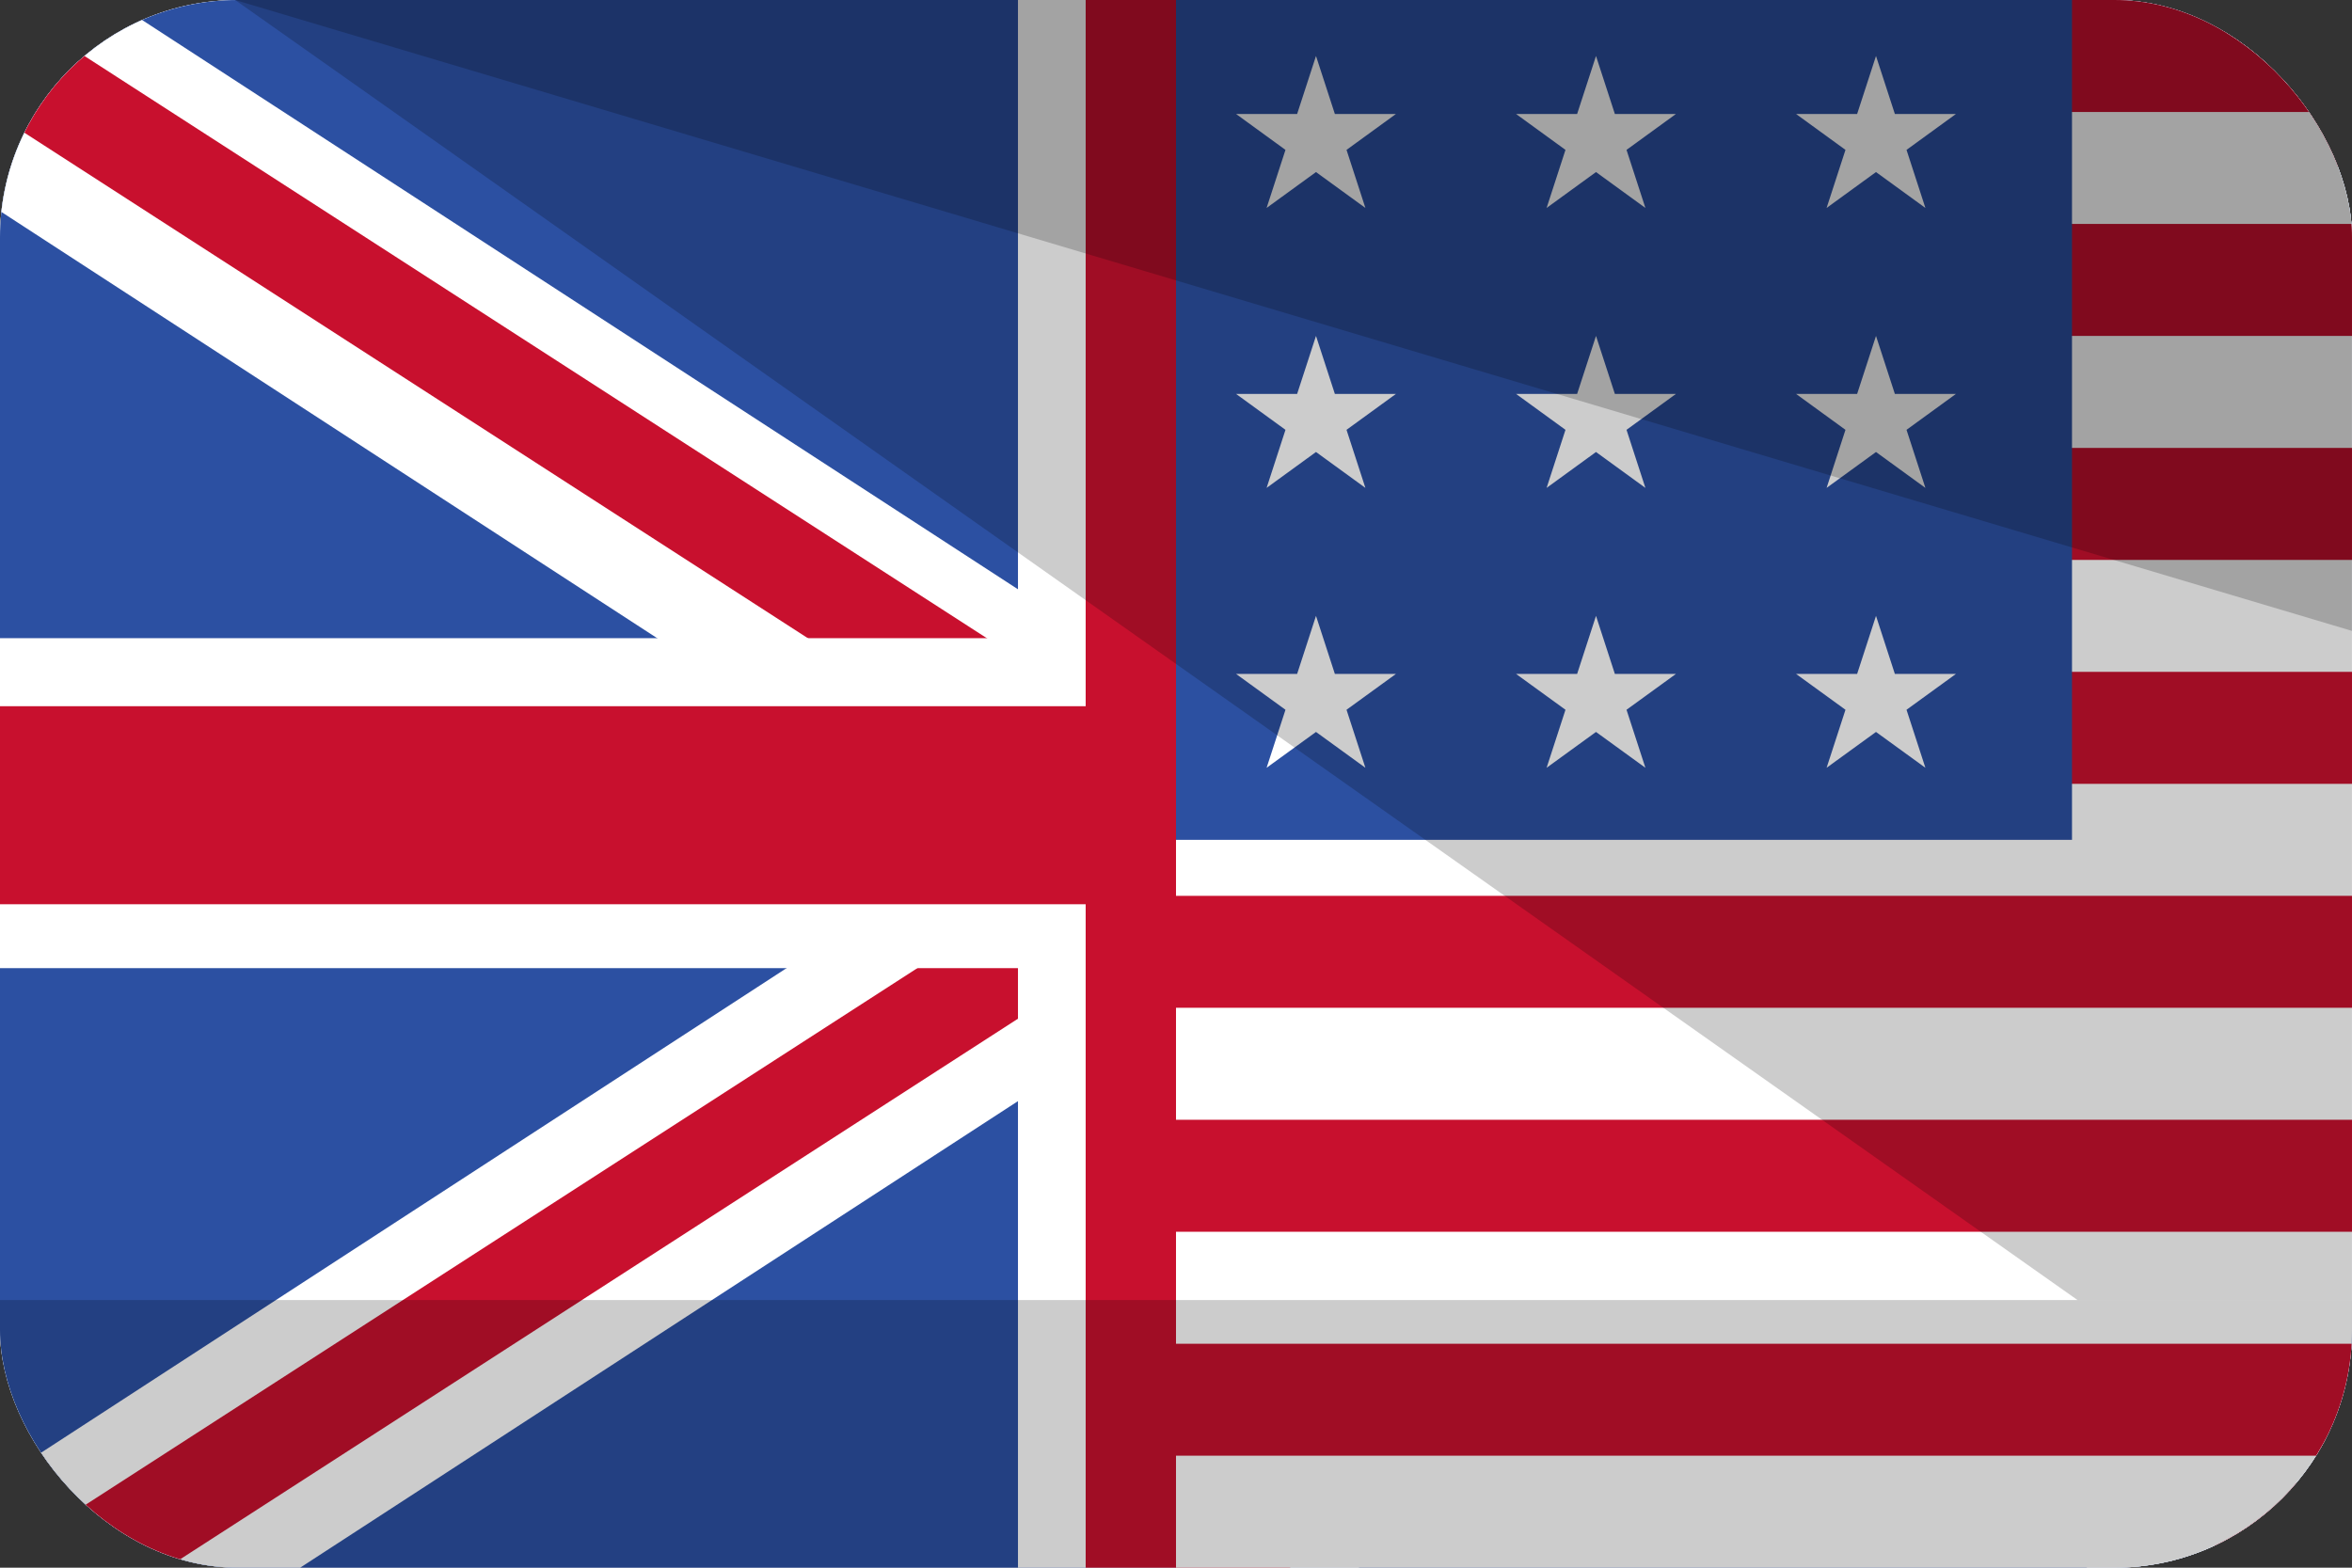
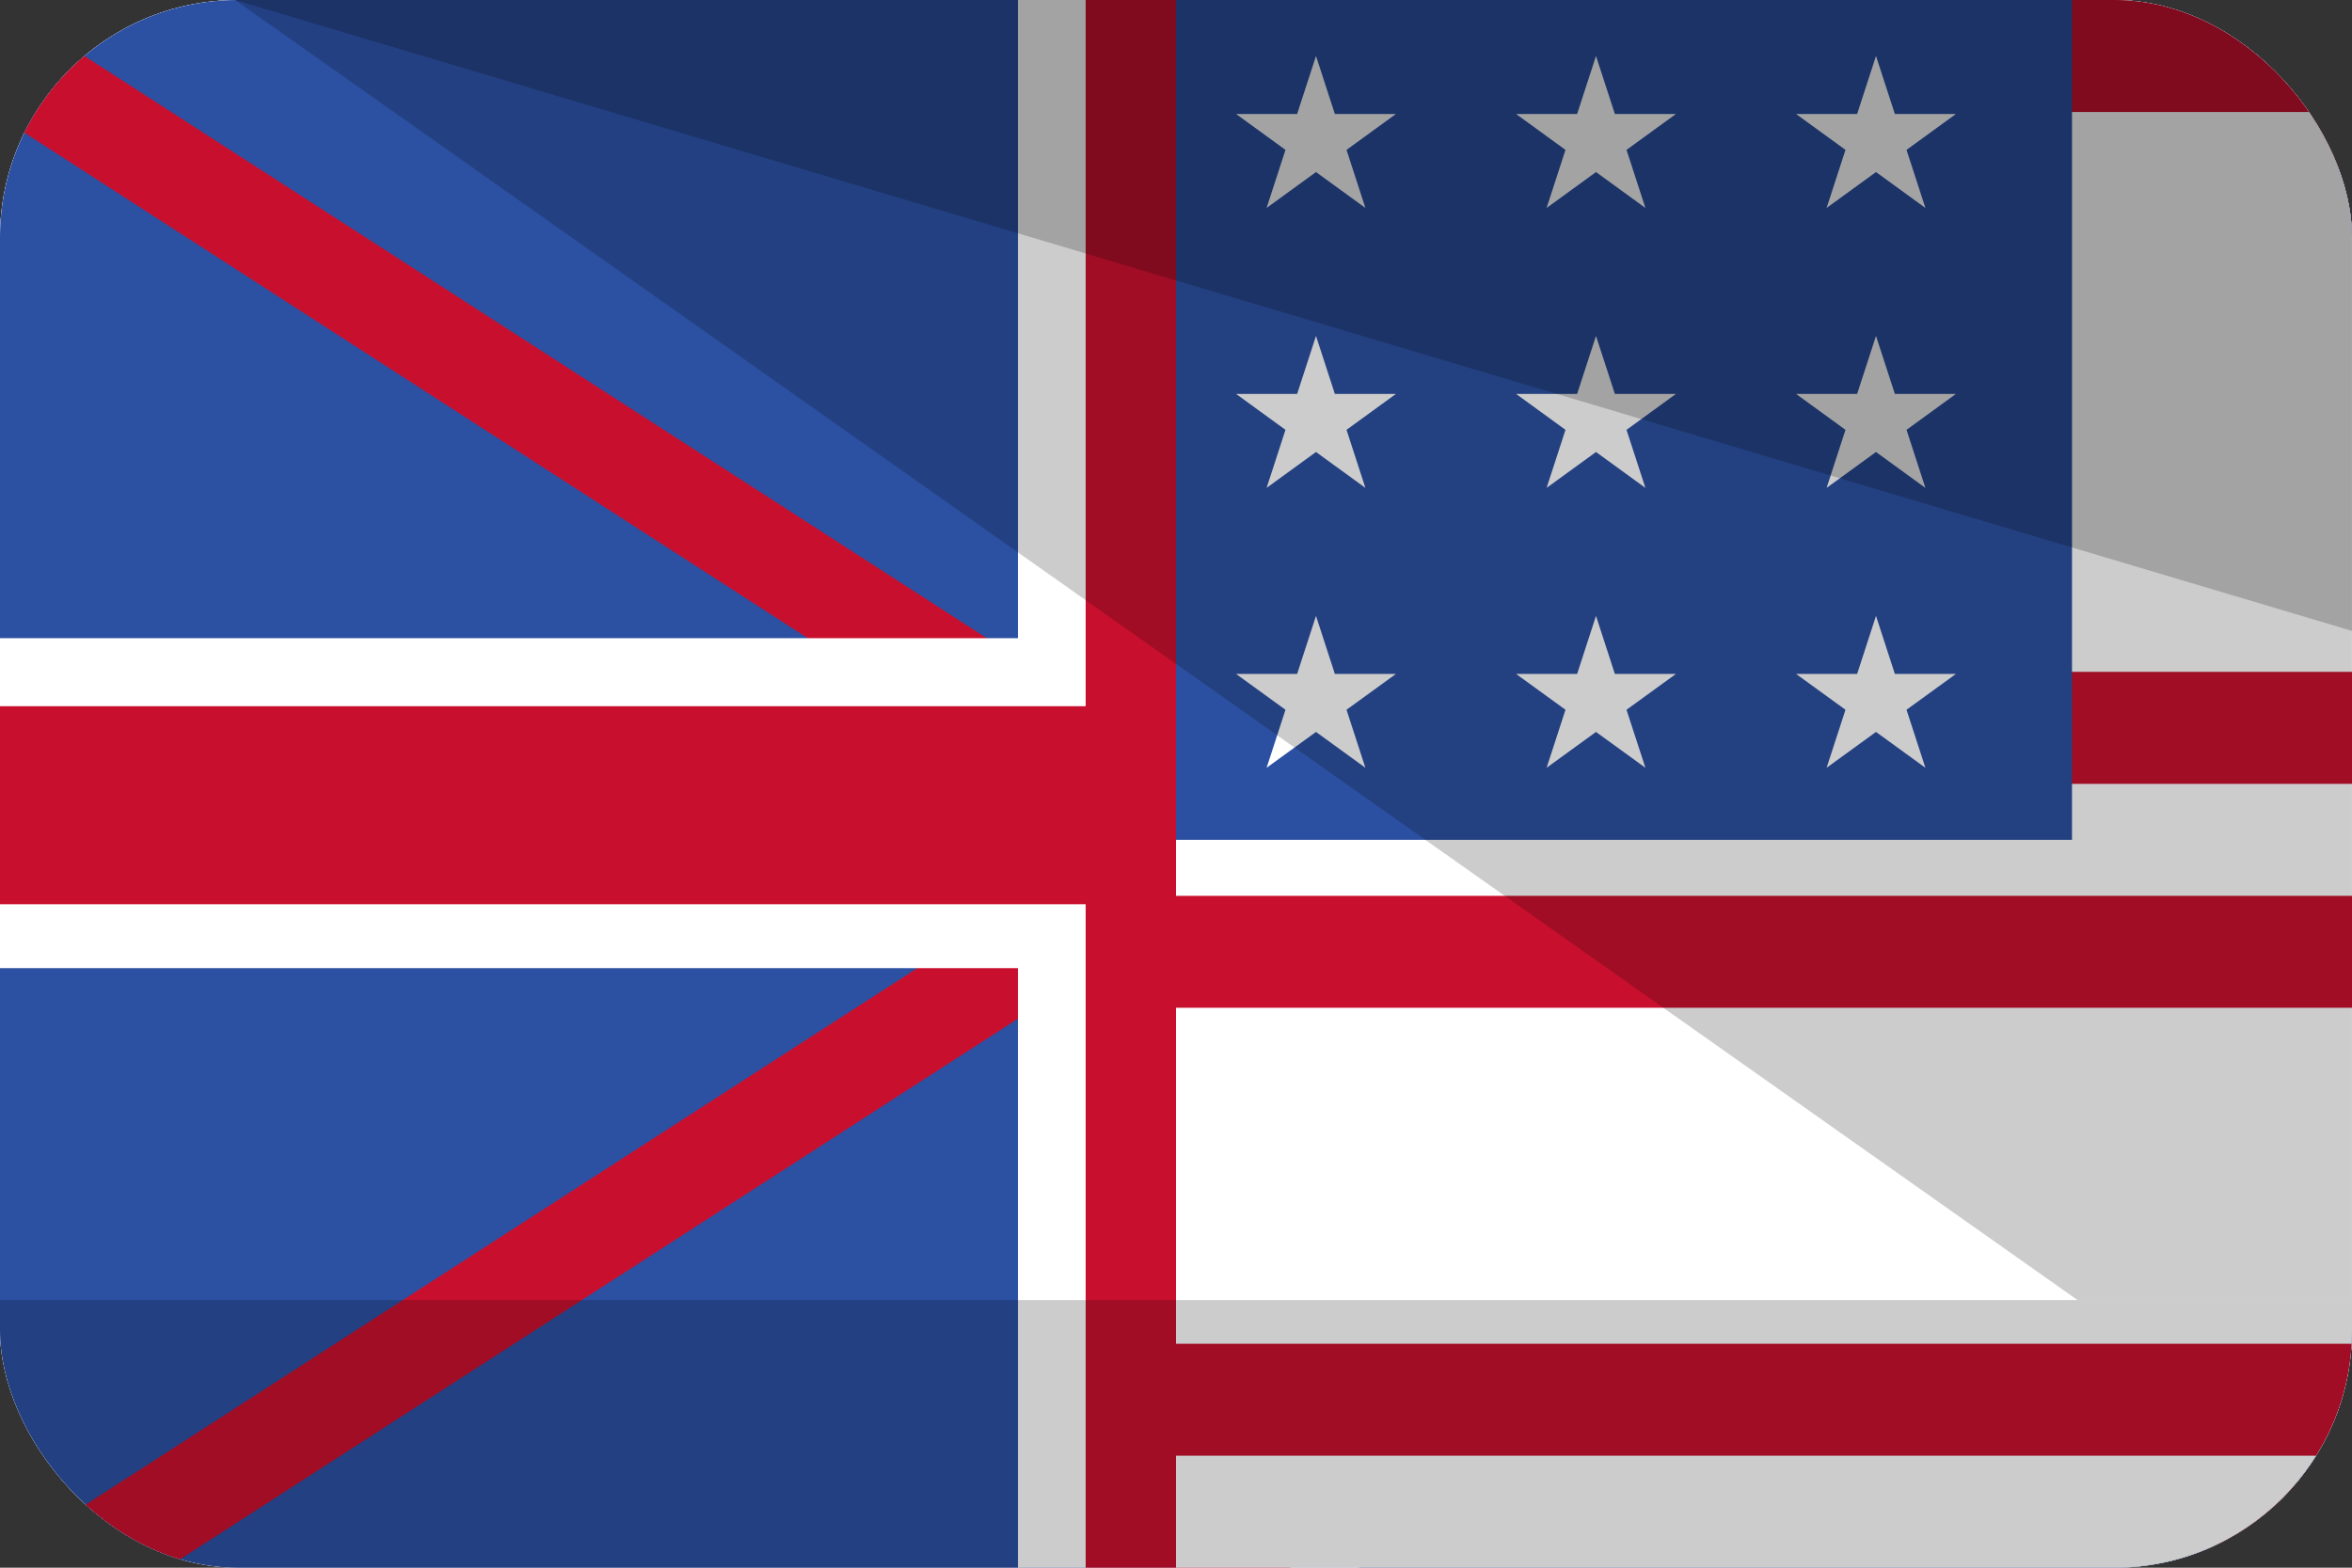
<svg xmlns="http://www.w3.org/2000/svg" width="42" height="28" fill="none">
  <rect width="100%" height="100%" fill="#333333" stroke="none" />
  <g clip-path="url(#clip0_24874_29288)">
    <rect width="42" height="28" rx="4.244" fill="white" />
    <rect width="42.439" height="29" fill="white" />
    <path d="M0 0H42V28H0V0Z" fill="#2C50A2" />
-     <path fill-rule="evenodd" clip-rule="evenodd" d="M21.316 12.565L0.899 -0.708L-1.414 2.85L17.423 15.096L-1.355 27.304L0.958 30.862L21.316 17.627L41.674 30.862L43.987 27.304L25.209 15.096L44.046 2.85L41.733 -0.708L21.316 12.565Z" fill="white" />
    <path fill-rule="evenodd" clip-rule="evenodd" d="M43.02 2.164L42.08 0.708L21.568 13.945L1.056 0.708L0.116 2.164L19.97 14.976L0 27.862L0.94 29.319L21.568 16.007L42.196 29.319L43.135 27.862L23.166 14.976L43.02 2.164Z" fill="#C8102E" />
    <path d="M18.178 0V28.053H24.267V0H18.178ZM-0.352 11.398V17.292H42.348V11.398H-0.352Z" fill="white" />
    <path d="M0 12.614V16.15H42V12.614H0ZM19.387 0V28.053H23.04V0H19.387Z" fill="#C8102E" />
    <rect x="21" width="22" height="29" fill="white" />
    <rect x="21" width="22" height="2" fill="#C8102E" />
-     <rect x="21" y="4" width="22" height="2" fill="#C8102E" />
-     <rect x="21" y="8" width="22" height="2" fill="#C8102E" />
    <rect x="21" y="12" width="22" height="2" fill="#C8102E" />
    <rect x="21" y="16" width="22" height="2" fill="#C8102E" />
-     <rect x="21" y="20" width="22" height="2" fill="#C8102E" />
    <rect x="21" y="24" width="22" height="2" fill="#C8102E" />
    <rect x="21" width="16" height="15" fill="#2C50A1" />
    <path d="M23.5 1L23.837 2.036H24.927L24.045 2.677L24.382 3.714L23.5 3.073L22.618 3.714L22.955 2.677L22.073 2.036H23.163L23.5 1Z" fill="white" />
    <path d="M23.5 6L23.837 7.036H24.927L24.045 7.677L24.382 8.714L23.5 8.073L22.618 8.714L22.955 7.677L22.073 7.036H23.163L23.5 6Z" fill="white" />
    <path d="M23.5 11L23.837 12.037H24.927L24.045 12.677L24.382 13.713L23.5 13.073L22.618 13.713L22.955 12.677L22.073 12.037H23.163L23.5 11Z" fill="white" />
    <path d="M28.5 1L28.837 2.036H29.927L29.045 2.677L29.382 3.714L28.5 3.073L27.618 3.714L27.955 2.677L27.073 2.036H28.163L28.5 1Z" fill="white" />
    <path d="M28.5 6L28.837 7.036H29.927L29.045 7.677L29.382 8.714L28.5 8.073L27.618 8.714L27.955 7.677L27.073 7.036H28.163L28.5 6Z" fill="white" />
    <path d="M28.5 11L28.837 12.037H29.927L29.045 12.677L29.382 13.713L28.5 13.073L27.618 13.713L27.955 12.677L27.073 12.037H28.163L28.5 11Z" fill="white" />
    <path d="M33.5 1L33.837 2.036H34.927L34.045 2.677L34.382 3.714L33.5 3.073L32.618 3.714L32.955 2.677L32.073 2.036H33.163L33.5 1Z" fill="white" />
    <path d="M33.5 6L33.837 7.036H34.927L34.045 7.677L34.382 8.714L33.5 8.073L32.618 8.714L32.955 7.677L32.073 7.036H33.163L33.5 6Z" fill="white" />
    <path d="M33.5 11L33.837 12.037H34.927L34.045 12.677L34.382 13.713L33.5 13.073L32.618 13.713L32.955 12.677L32.073 12.037H33.163L33.5 11Z" fill="white" />
    <path d="M37.099 23.22L4.199 0H41.999V23.22H37.099Z" fill="black" fill-opacity="0.2" />
    <path d="M41.999 11.268L4.199 0H41.999V11.268Z" fill="black" fill-opacity="0.2" />
    <rect y="23.22" width="42" height="4.78" fill="black" fill-opacity="0.2" />
  </g>
  <defs>
    <clipPath id="clip0_24874_29288">
      <rect width="42" height="28" rx="4.244" fill="white" />
    </clipPath>
  </defs>
</svg>